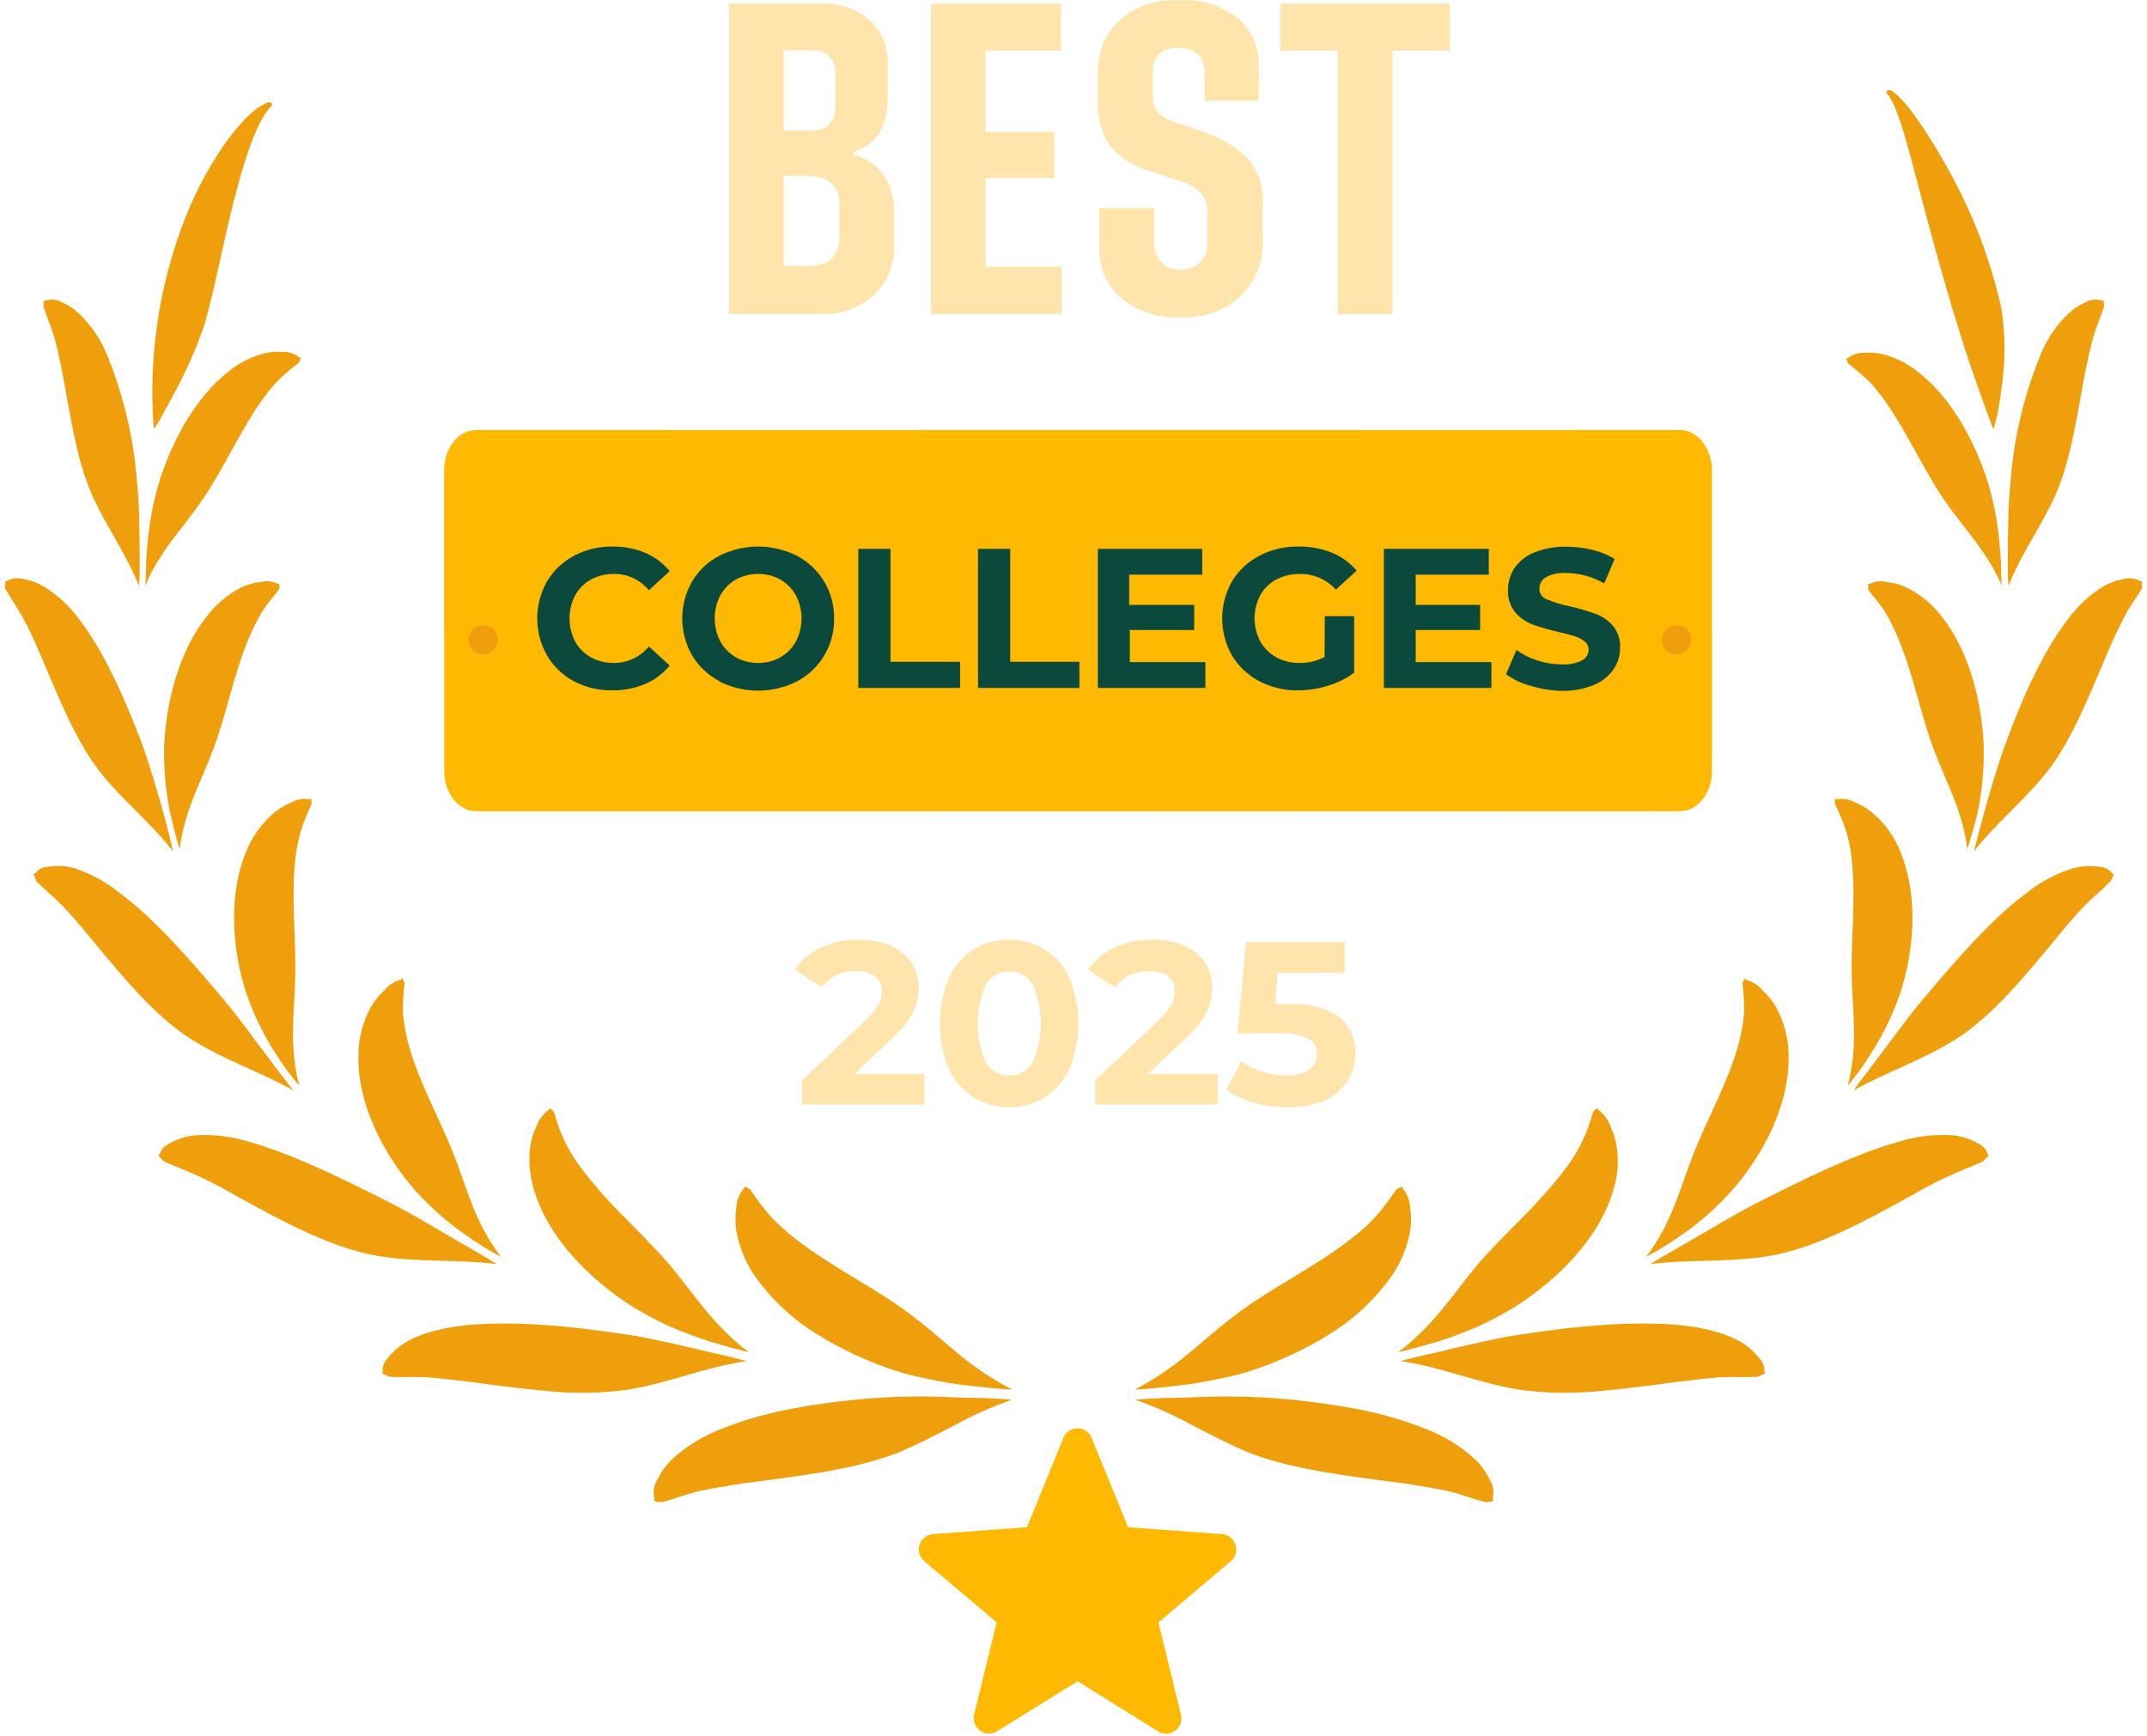
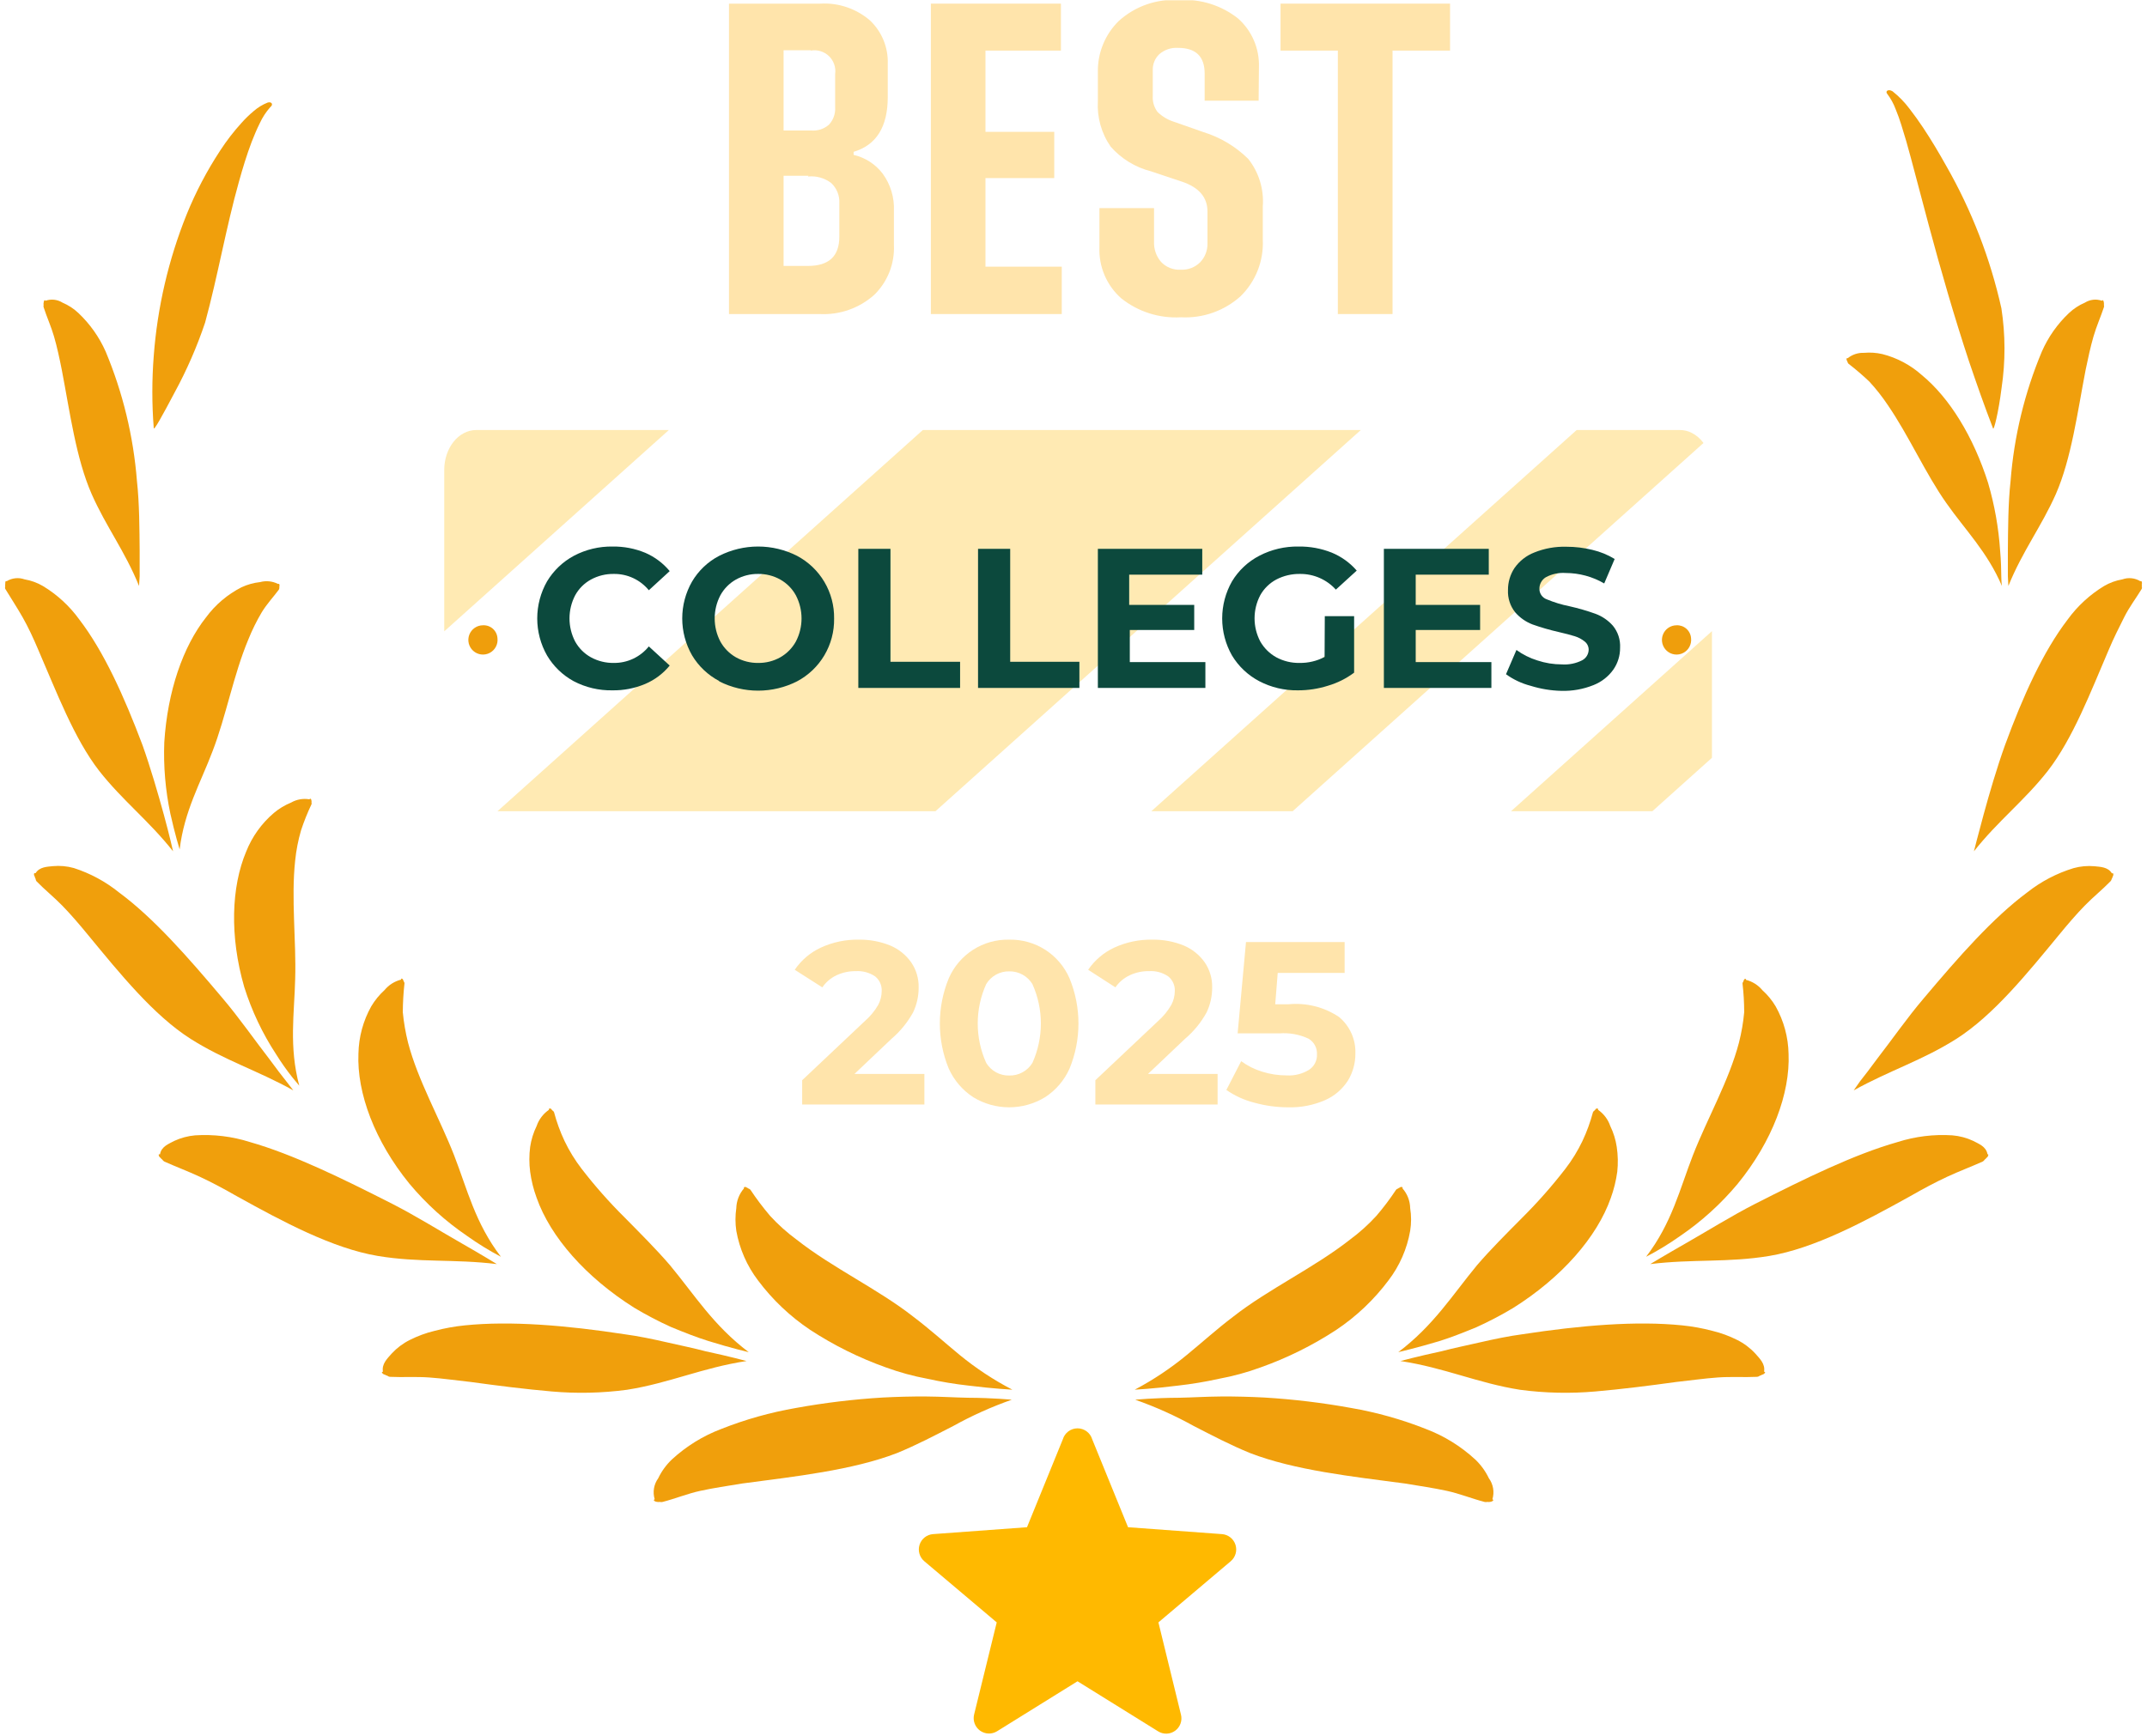
<svg xmlns="http://www.w3.org/2000/svg" width="251" height="203" viewBox="0 0 251 203" fill="none">
  <g id="èµæº 3 1" clip-path="url(#clip0_3938_351)">
    <g id="Group">
      <g id="å¾å± 2">
        <g id="OBJECTS">
          <path id="Vector" d="M23.978 37.727C25.479 32.211 26.419 26.634 27.932 21.253C28.371 19.675 28.847 18.11 29.421 16.593C29.714 15.847 30.019 15.113 30.373 14.404C30.686 13.724 31.097 13.093 31.593 12.533C31.996 12.227 31.764 11.848 31.288 11.995C30.695 12.231 30.146 12.566 29.665 12.985C29.16 13.407 28.687 13.865 28.249 14.355C27.33 15.366 26.493 16.45 25.748 17.596C24.196 19.956 22.88 22.463 21.818 25.081C19.697 30.362 18.4 35.939 17.974 41.616C17.755 44.425 17.755 47.246 17.974 50.055C17.974 50.446 19.048 48.489 20.415 45.897C21.837 43.282 23.029 40.548 23.978 37.727Z" fill="#F09F0C" />
          <path id="Vector_2" d="M118.355 162.511C116.162 161.372 114.092 160.007 112.181 158.439C110.375 156.947 108.678 155.418 106.787 153.987C102.675 150.758 97.317 148.263 93.144 144.973C92.019 144.147 90.977 143.213 90.032 142.185C89.204 141.212 88.434 140.191 87.726 139.127C87.669 139.06 87.592 139.013 87.506 138.993C87.45 138.942 87.383 138.904 87.311 138.883C87.226 138.773 86.969 138.773 86.969 138.883V138.98C86.417 139.621 86.102 140.433 86.079 141.28C85.95 142.16 85.95 143.054 86.079 143.934C86.453 146.041 87.323 148.028 88.617 149.731C90.308 151.992 92.372 153.948 94.718 155.516C97.484 157.324 100.454 158.798 103.565 159.906C105.153 160.486 106.785 160.932 108.446 161.239C110.03 161.59 111.631 161.855 113.242 162.034C116.183 162.401 118.355 162.511 118.355 162.511Z" fill="#F09F0C" />
          <path id="Vector_3" d="M118.282 163.685C115.913 164.516 113.619 165.547 111.424 166.767C109.289 167.856 107.202 168.969 104.834 169.935C99.648 171.928 92.961 172.662 86.762 173.482C85.054 173.763 83.394 174.008 81.881 174.338C80.368 174.668 78.977 175.243 77.476 175.634C77.364 175.665 77.246 175.665 77.134 175.634C77.037 175.651 76.938 175.651 76.841 175.634C76.67 175.634 76.365 175.5 76.451 175.39L76.536 175.316C76.412 174.904 76.385 174.469 76.457 174.044C76.529 173.62 76.698 173.218 76.951 172.87C77.342 172.05 77.88 171.308 78.537 170.681C80.222 169.125 82.19 167.908 84.334 167.098C87.143 165.987 90.059 165.168 93.034 164.652C96.391 164.041 99.781 163.633 103.187 163.428C104.81 163.343 106.567 163.294 108.288 163.306C110.008 163.318 111.692 163.428 113.169 163.453C116.11 163.465 118.282 163.685 118.282 163.685Z" fill="#F09F0C" />
          <path id="Vector_4" d="M87.531 158.121C83.394 155.002 81.21 151.431 78.318 147.945C76.719 146.086 74.901 144.276 73.058 142.405C71.249 140.616 69.562 138.708 68.006 136.693C67.222 135.675 66.547 134.576 65.993 133.416C65.486 132.338 65.078 131.216 64.772 130.065C64.76 130.026 64.739 129.991 64.712 129.962C64.684 129.932 64.651 129.909 64.614 129.893C64.602 129.863 64.583 129.836 64.56 129.813C64.537 129.789 64.51 129.771 64.48 129.759C64.48 129.624 64.199 129.575 64.174 129.686V129.783C63.504 130.244 62.999 130.908 62.735 131.679C62.358 132.451 62.103 133.276 61.978 134.125C61.855 135.087 61.855 136.061 61.978 137.024C62.117 138.064 62.371 139.085 62.735 140.069C64.345 144.643 68.482 149.364 74.156 152.935C75.537 153.761 76.963 154.509 78.427 155.173C79.941 155.797 81.454 156.396 82.796 156.812C85.493 157.656 87.531 158.121 87.531 158.121Z" fill="#F09F0C" />
          <path id="Vector_5" d="M87.275 159.16C82.149 159.931 78.22 161.753 73.29 162.523C70.377 162.911 67.431 162.977 64.504 162.719C61.417 162.45 58.207 162.046 55.108 161.618C53.399 161.435 51.752 161.19 50.153 161.08C48.555 160.97 47.127 161.08 45.577 161.007C45.465 160.993 45.358 160.947 45.272 160.872C45.17 160.855 45.074 160.813 44.992 160.75C44.809 160.75 44.565 160.493 44.674 160.42H44.772C44.589 159.49 45.321 158.83 45.797 158.28C46.396 157.631 47.107 157.097 47.896 156.702C48.827 156.23 49.81 155.869 50.825 155.626C51.974 155.323 53.145 155.11 54.327 154.99C59.733 154.439 66.225 154.99 73.022 156.029C74.584 156.237 76.243 156.58 77.903 156.959C79.562 157.338 81.124 157.656 82.503 158.023C85.249 158.61 87.275 159.16 87.275 159.16Z" fill="#F09F0C" />
          <path id="Vector_6" d="M58.561 146.967C55.547 143.029 54.632 139.078 53.094 135.116C51.41 130.798 48.86 126.359 47.701 121.919C47.411 120.754 47.207 119.568 47.09 118.373C47.097 117.245 47.162 116.118 47.286 114.997C47.29 114.961 47.285 114.924 47.272 114.891C47.26 114.857 47.239 114.826 47.213 114.801C47.204 114.739 47.179 114.679 47.139 114.63C47.139 114.508 46.968 114.373 46.895 114.471V114.557C46.135 114.746 45.455 115.174 44.955 115.78C44.348 116.332 43.826 116.971 43.405 117.675C42.458 119.366 41.942 121.265 41.904 123.204C41.709 127.827 43.808 133.44 47.859 138.418C49.815 140.76 52.086 142.818 54.608 144.533C55.87 145.432 57.191 146.245 58.561 146.967Z" fill="#F09F0C" />
          <path id="Vector_7" d="M58.085 147.823C53.106 147.211 48.982 147.676 44.162 146.869C38.89 145.988 33.045 142.857 27.664 139.873C26.211 139.042 24.759 138.259 23.332 137.598C21.904 136.938 20.622 136.461 19.219 135.837C19.119 135.783 19.034 135.703 18.975 135.605C18.892 135.552 18.821 135.481 18.768 135.397C18.609 135.324 18.475 135.006 18.597 134.981H18.707C18.865 134.052 19.756 133.758 20.378 133.416C21.148 133.06 21.974 132.84 22.819 132.767C24.98 132.629 27.149 132.894 29.213 133.55C34.278 134.993 39.964 137.782 45.883 140.79C48.592 142.172 51.557 144.019 53.961 145.389C56.365 146.759 58.085 147.823 58.085 147.823Z" fill="#F09F0C" />
          <path id="Vector_8" d="M34.985 126.958C33.765 122.372 34.412 118.532 34.509 114.459C34.644 110.019 34.021 105.103 34.509 100.614C34.631 99.426 34.86 98.251 35.193 97.104C35.535 96.065 35.943 95.047 36.413 94.059C36.428 94.024 36.435 93.987 36.435 93.949C36.435 93.911 36.428 93.874 36.413 93.839C36.431 93.779 36.431 93.715 36.413 93.655C36.413 93.533 36.34 93.35 36.242 93.411L36.169 93.472C35.435 93.348 34.681 93.482 34.033 93.851C33.299 94.151 32.615 94.563 32.008 95.074C30.577 96.295 29.467 97.849 28.774 99.599C27.041 103.721 26.834 109.493 28.554 115.425C29.43 118.211 30.686 120.862 32.288 123.301C32.871 124.238 33.506 125.141 34.192 126.004L34.985 126.958Z" fill="#F09F0C" />
          <path id="Vector_9" d="M34.29 127.508C30.092 125.173 26.273 124.011 22.294 121.491C17.962 118.739 13.996 113.823 10.323 109.371C9.323 108.148 8.273 106.925 7.297 105.922C6.321 104.919 5.235 104.051 4.258 103.048C4.201 102.965 4.168 102.868 4.161 102.767C4.107 102.691 4.073 102.603 4.063 102.51C3.953 102.388 3.929 102.082 4.063 102.106H4.161C4.625 101.36 5.528 101.36 6.187 101.287C7.007 101.212 7.834 101.286 8.627 101.507C10.553 102.127 12.348 103.097 13.923 104.369C17.962 107.353 21.953 111.903 26.053 116.77C27.944 118.996 29.86 121.748 31.495 123.852C32.276 124.916 32.972 125.833 33.484 126.469L34.29 127.508Z" fill="#F09F0C" />
          <path id="Vector_10" d="M21.001 99.33C21.562 94.781 23.441 91.576 24.845 87.858C26.419 83.798 27.285 78.955 29.03 74.784C29.474 73.682 30 72.615 30.605 71.592C31.227 70.589 31.935 69.843 32.593 68.963C32.638 68.903 32.659 68.829 32.655 68.755C32.668 68.69 32.668 68.624 32.655 68.559C32.728 68.461 32.655 68.241 32.569 68.278H32.484C31.841 67.955 31.103 67.881 30.409 68.07C29.652 68.152 28.914 68.358 28.225 68.681C26.593 69.515 25.177 70.716 24.088 72.192C21.379 75.616 19.585 80.863 19.207 86.794C19.099 89.597 19.336 92.403 19.915 95.147C20.452 97.569 21.001 99.33 21.001 99.33Z" fill="#F09F0C" />
          <path id="Vector_11" d="M20.232 99.55C17.389 95.955 14.35 93.643 11.605 90.158C8.652 86.354 6.601 80.887 4.466 75.971C3.905 74.638 3.294 73.329 2.648 72.191C2.001 71.054 1.293 69.978 0.61 68.853C0.58 68.761 0.58 68.663 0.61 68.571C0.596 68.49 0.596 68.408 0.61 68.327C0.61 68.192 0.61 67.911 0.72 67.96H0.793C1.103 67.772 1.452 67.656 1.813 67.62C2.174 67.584 2.538 67.629 2.88 67.752C3.637 67.88 4.365 68.146 5.027 68.535C6.69 69.541 8.134 70.872 9.274 72.448C12.142 76.191 14.509 81.425 16.657 87.124C17.584 89.73 18.487 92.824 19.158 95.282C19.829 97.74 20.232 99.55 20.232 99.55Z" fill="#F09F0C" />
-           <path id="Vector_12" d="M16.962 68.522C18.682 64.45 21.245 61.943 23.454 58.738C25.894 55.289 27.834 50.862 30.312 47.254C30.96 46.29 31.682 45.378 32.471 44.527C33.243 43.782 34.058 43.084 34.912 42.435C34.939 42.413 34.961 42.385 34.976 42.354C34.991 42.322 34.998 42.287 34.998 42.252C35.042 42.205 35.072 42.145 35.083 42.081C35.168 41.995 35.156 41.775 35.083 41.787H34.998C34.458 41.357 33.783 41.135 33.094 41.163C32.375 41.098 31.65 41.147 30.946 41.31C29.239 41.744 27.661 42.583 26.346 43.756C23.1 46.422 20.305 50.96 18.597 56.39C17.838 58.972 17.363 61.63 17.181 64.315C17.084 65.538 17.059 66.553 17.047 67.299C17.035 68.045 16.962 68.522 16.962 68.522Z" fill="#F09F0C" />
          <path id="Vector_13" d="M16.254 68.522C14.607 64.45 12.398 61.588 10.714 57.772C8.883 53.602 8.176 48.184 7.224 43.255C6.955 41.897 6.675 40.589 6.321 39.366C5.967 38.143 5.479 37.103 5.101 35.929C5.076 35.841 5.076 35.748 5.101 35.66C5.076 35.584 5.076 35.503 5.101 35.428C5.101 35.293 5.174 35.048 5.259 35.11L5.32 35.171C5.647 35.055 5.995 35.015 6.34 35.053C6.684 35.092 7.015 35.207 7.309 35.391C7.998 35.685 8.631 36.099 9.176 36.614C10.518 37.886 11.597 39.411 12.349 41.102C14.364 45.922 15.6 51.034 16.01 56.243C16.303 58.885 16.303 61.955 16.327 64.376C16.327 65.599 16.327 66.639 16.327 67.385L16.254 68.522Z" fill="#F09F0C" />
          <path id="Vector_14" d="M233.977 36.051C232.674 30.211 230.502 24.6 227.534 19.406C226.68 17.877 225.789 16.373 224.801 14.893C224.313 14.159 223.788 13.426 223.227 12.704C222.657 11.945 221.992 11.263 221.25 10.674C220.737 10.368 220.347 10.674 220.652 11.004C221.05 11.535 221.37 12.12 221.604 12.741C221.86 13.364 222.08 13.964 222.275 14.6C222.665 15.823 223.044 17.131 223.385 18.428C224.081 21.069 224.789 23.699 225.484 26.328C226.912 31.661 228.474 37.054 230.182 42.228C231.085 44.894 232.013 47.535 233.001 50.092C233.062 50.483 233.636 48.306 234.002 45.346C234.461 42.264 234.453 39.131 233.977 36.051Z" fill="#F09F0C" />
          <path id="Vector_15" d="M132.718 163.685C135.087 164.516 137.381 165.547 139.576 166.767C141.712 167.856 143.798 168.969 146.178 169.935C151.352 171.928 158.039 172.662 164.25 173.482C165.946 173.763 167.606 174.008 169.131 174.338C170.657 174.668 172.036 175.243 173.549 175.634C173.657 175.664 173.771 175.664 173.878 175.634C173.975 175.651 174.074 175.651 174.171 175.634C174.342 175.634 174.647 175.5 174.562 175.39L174.476 175.316C174.6 174.904 174.627 174.469 174.555 174.044C174.483 173.62 174.314 173.218 174.061 172.87C173.67 172.05 173.132 171.308 172.475 170.681C170.79 169.125 168.822 167.908 166.679 167.098C163.869 165.987 160.954 165.168 157.978 164.652C154.621 164.041 151.231 163.633 147.825 163.428C146.202 163.343 144.445 163.294 142.724 163.306C141.004 163.318 139.32 163.428 137.843 163.453C134.89 163.465 132.718 163.685 132.718 163.685Z" fill="#F09F0C" />
          <path id="Vector_16" d="M132.657 162.511C134.824 161.366 136.868 160.001 138.758 158.439C140.577 156.947 142.261 155.418 144.152 153.987C148.264 150.758 153.621 148.263 157.807 144.973C158.928 144.147 159.966 143.213 160.907 142.185C161.739 141.215 162.509 140.194 163.213 139.127C163.27 139.06 163.347 139.013 163.433 138.993C163.489 138.942 163.555 138.904 163.628 138.883C163.713 138.773 163.982 138.773 163.97 138.883V138.98C164.529 139.617 164.844 140.432 164.86 141.28C165.001 142.159 165.001 143.055 164.86 143.934C164.493 146.043 163.622 148.032 162.322 149.731C160.63 151.992 158.567 153.948 156.221 155.516C153.457 157.327 150.486 158.801 147.374 159.906C145.787 160.487 144.154 160.933 142.492 161.239C140.913 161.589 139.316 161.854 137.709 162.034C134.817 162.401 132.657 162.511 132.657 162.511Z" fill="#F09F0C" />
          <path id="Vector_17" d="M163.725 159.16C168.851 159.931 172.792 161.753 177.71 162.523C180.627 162.911 183.577 162.977 186.508 162.719C189.596 162.45 192.793 162.046 195.892 161.618C197.601 161.435 199.248 161.19 200.847 161.08C202.445 160.97 203.873 161.08 205.423 161.007C205.539 160.994 205.649 160.947 205.74 160.872C205.837 160.852 205.929 160.811 206.008 160.75C206.191 160.75 206.435 160.493 206.326 160.42H206.228C206.411 159.49 205.679 158.83 205.203 158.28C204.604 157.631 203.893 157.097 203.104 156.702C202.173 156.23 201.19 155.869 200.175 155.626C199.026 155.323 197.855 155.11 196.673 154.99C191.267 154.439 184.775 154.99 177.978 156.029C176.416 156.237 174.757 156.58 173.097 156.959C171.438 157.338 169.888 157.656 168.497 158.023C165.751 158.61 163.725 159.16 163.725 159.16Z" fill="#F09F0C" />
          <path id="Vector_18" d="M163.469 158.121C167.606 155.002 169.803 151.431 172.682 147.945C174.281 146.086 176.099 144.276 177.954 142.405C179.756 140.613 181.439 138.705 182.994 136.693C183.779 135.675 184.453 134.576 185.007 133.416C185.514 132.338 185.922 131.216 186.228 130.065C186.24 130.026 186.261 129.991 186.288 129.962C186.316 129.932 186.349 129.909 186.386 129.893C186.398 129.863 186.417 129.836 186.44 129.813C186.463 129.789 186.49 129.771 186.52 129.759C186.52 129.624 186.801 129.575 186.826 129.686V129.783C187.492 130.246 187.992 130.91 188.253 131.679C188.629 132.451 188.885 133.276 189.01 134.125C189.153 135.085 189.174 136.059 189.071 137.024C188.927 138.071 188.674 139.1 188.314 140.093C186.703 144.667 182.579 149.388 176.892 152.96C175.512 153.786 174.086 154.533 172.621 155.198C171.108 155.821 169.595 156.421 168.253 156.836C165.507 157.656 163.469 158.121 163.469 158.121Z" fill="#F09F0C" />
          <path id="Vector_19" d="M192.927 147.823C197.894 147.211 202.018 147.676 206.85 146.869C212.122 145.988 217.967 142.857 223.336 139.873C224.789 139.042 226.241 138.259 227.668 137.598C229.096 136.938 230.39 136.461 231.781 135.837C231.884 135.787 231.969 135.706 232.025 135.605C232.109 135.552 232.179 135.481 232.232 135.397C232.391 135.324 232.525 135.006 232.403 134.981H232.354C232.196 134.052 231.305 133.758 230.683 133.416C229.914 133.057 229.087 132.838 228.242 132.767C226.081 132.627 223.912 132.893 221.848 133.55C216.771 134.993 211.085 137.782 205.166 140.79C202.457 142.172 199.492 144.019 197.088 145.389C194.684 146.759 192.927 147.823 192.927 147.823Z" fill="#F09F0C" />
          <path id="Vector_20" d="M192.439 146.967C195.453 143.029 196.368 139.078 197.906 135.116C199.59 130.798 202.14 126.359 203.299 121.919C203.595 120.755 203.799 119.569 203.909 118.373C203.908 117.253 203.843 116.134 203.714 115.021C203.71 114.985 203.715 114.949 203.728 114.915C203.74 114.881 203.761 114.85 203.787 114.826C203.801 114.765 203.826 114.707 203.861 114.655C203.861 114.532 204.032 114.398 204.105 114.496V114.581C204.865 114.77 205.546 115.199 206.045 115.804C206.655 116.353 207.178 116.992 207.595 117.7C208.542 119.39 209.058 121.289 209.096 123.228C209.291 127.851 207.204 133.465 203.141 138.442C201.186 140.785 198.914 142.843 196.393 144.557C195.132 145.451 193.811 146.256 192.439 146.967Z" fill="#F09F0C" />
          <path id="Vector_21" d="M216.71 127.509C220.908 125.173 224.728 124.011 228.706 121.491C233.038 118.739 237.004 113.823 240.677 109.371C241.677 108.148 242.727 106.925 243.703 105.922C244.679 104.919 245.765 104.051 246.742 103.048C246.81 102.972 246.856 102.879 246.876 102.779C246.929 102.702 246.966 102.614 246.986 102.522C247.083 102.4 247.108 102.094 246.986 102.119H246.888C246.436 101.373 245.521 101.373 244.862 101.299C244.042 101.225 243.215 101.299 242.422 101.519C240.46 102.116 238.627 103.074 237.016 104.345C232.989 107.329 228.999 111.878 224.898 116.746C222.995 118.972 221.079 121.724 219.444 123.827C218.663 124.891 217.967 125.809 217.455 126.444L216.71 127.509Z" fill="#F09F0C" />
-           <path id="Vector_22" d="M216.015 126.958C217.235 122.372 216.588 118.532 216.491 114.459C216.356 110.019 216.979 105.103 216.491 100.614C216.375 99.425 216.146 98.25 215.807 97.104C215.45 96.061 215.022 95.044 214.526 94.059C214.511 94.024 214.504 93.987 214.504 93.949C214.504 93.911 214.511 93.874 214.526 93.839C214.508 93.779 214.508 93.715 214.526 93.655C214.526 93.533 214.599 93.35 214.697 93.411L214.77 93.472C215.508 93.349 216.266 93.483 216.918 93.851C217.648 94.151 218.328 94.564 218.931 95.074C220.362 96.295 221.472 97.849 222.165 99.599C223.898 103.721 224.117 109.493 222.385 115.425C221.508 118.208 220.256 120.858 218.663 123.301C218.096 124.225 217.476 125.115 216.808 125.968L216.015 126.958Z" fill="#F09F0C" />
          <path id="Vector_23" d="M230.768 99.55C233.611 95.955 236.662 93.643 239.395 90.158C242.348 86.354 244.423 80.887 246.534 75.971C247.095 74.638 247.754 73.329 248.352 72.142C248.95 70.956 249.707 69.978 250.39 68.853C250.42 68.761 250.42 68.663 250.39 68.571C250.404 68.49 250.404 68.408 250.39 68.327C250.451 68.192 250.39 67.911 250.293 67.96H250.207C249.897 67.772 249.548 67.656 249.187 67.62C248.826 67.584 248.462 67.629 248.12 67.752C247.363 67.88 246.635 68.146 245.973 68.535C244.312 69.544 242.869 70.874 241.726 72.448C238.858 76.191 236.491 81.425 234.404 87.124C233.465 89.73 232.562 92.824 231.891 95.282C231.219 97.74 230.768 99.55 230.768 99.55Z" fill="#F09F0C" />
-           <path id="Vector_24" d="M229.999 99.33C229.438 94.781 227.559 91.576 226.155 87.858C224.581 83.798 223.715 78.955 221.97 74.784C221.526 73.682 221 72.615 220.396 71.592C219.773 70.589 219.065 69.843 218.406 68.963C218.392 68.93 218.385 68.895 218.385 68.859C218.385 68.823 218.392 68.787 218.406 68.755C218.387 68.691 218.387 68.623 218.406 68.559C218.333 68.461 218.406 68.241 218.492 68.278H218.577C219.22 67.956 219.958 67.882 220.652 68.07C221.409 68.15 222.147 68.357 222.836 68.681C224.474 69.482 225.903 70.655 227.009 72.106C229.731 75.53 231.525 80.777 231.891 86.709C231.997 89.511 231.764 92.316 231.195 95.062C230.548 97.569 229.999 99.33 229.999 99.33Z" fill="#F09F0C" />
          <path id="Vector_25" d="M234.795 68.522C236.442 64.45 238.651 61.588 240.347 57.772C242.165 53.602 242.873 48.184 243.825 43.255C244.106 41.897 244.386 40.589 244.74 39.366C245.094 38.143 245.57 37.103 245.961 35.929C245.991 35.842 245.991 35.747 245.961 35.66C245.972 35.583 245.972 35.505 245.961 35.428C245.961 35.293 245.875 35.048 245.79 35.11L245.729 35.171C245.402 35.055 245.053 35.015 244.709 35.053C244.365 35.092 244.033 35.207 243.74 35.391C243.05 35.685 242.418 36.099 241.873 36.614C240.53 37.883 239.456 39.41 238.712 41.102C236.691 45.921 235.455 51.033 235.051 56.243C234.758 58.885 234.758 61.955 234.734 64.376C234.734 65.599 234.734 66.639 234.734 67.385L234.795 68.522Z" fill="#F09F0C" />
          <path id="Vector_26" d="M234.038 68.522C232.318 64.511 229.767 62.004 227.546 58.836C225.106 55.387 223.166 50.96 220.688 47.352C220.044 46.388 219.326 45.476 218.541 44.625C217.763 43.886 216.949 43.188 216.1 42.533C216.047 42.486 216.013 42.421 216.002 42.35C215.966 42.299 215.941 42.24 215.929 42.179C215.844 42.093 215.856 41.873 215.929 41.885H216.015C216.554 41.455 217.23 41.233 217.918 41.261C218.637 41.196 219.362 41.245 220.066 41.408C221.773 41.842 223.351 42.681 224.667 43.854C227.912 46.52 230.707 51.058 232.428 56.488C233.182 59.071 233.653 61.728 233.831 64.413C233.941 65.636 233.953 66.651 233.965 67.397C233.977 68.143 234.038 68.522 234.038 68.522Z" fill="#F09F0C" />
          <path id="Vector_27" d="M127.69 168.321L131.876 178.594L142.859 179.401C143.214 179.427 143.554 179.559 143.835 179.78C144.115 180 144.324 180.3 144.434 180.639C144.544 180.979 144.55 181.345 144.452 181.688C144.354 182.032 144.156 182.338 143.884 182.569L135.427 189.723L138.063 200.51C138.151 200.857 138.132 201.222 138.01 201.559C137.889 201.895 137.669 202.187 137.379 202.396C137.09 202.606 136.745 202.724 136.388 202.734C136.031 202.745 135.679 202.647 135.378 202.455L125.97 196.609L116.561 202.455C116.259 202.641 115.909 202.733 115.555 202.719C115.201 202.706 114.859 202.588 114.572 202.38C114.285 202.172 114.066 201.883 113.942 201.551C113.818 201.218 113.795 200.856 113.877 200.51L116.525 189.723L108.056 182.569C107.783 182.338 107.585 182.032 107.487 181.688C107.389 181.345 107.396 180.979 107.506 180.639C107.616 180.3 107.824 180 108.105 179.78C108.386 179.559 108.725 179.427 109.081 179.401L120.064 178.594L124.249 168.321C124.359 167.948 124.585 167.622 124.896 167.389C125.206 167.157 125.583 167.031 125.97 167.031C126.357 167.031 126.734 167.157 127.044 167.389C127.354 167.622 127.581 167.948 127.69 168.321Z" fill="#FFB900" />
        </g>
        <g id="TEXTS">
-           <path id="Vector_28" d="M200.139 54.959V90.182C200.139 92.775 198.455 94.866 196.38 94.866H55.681C53.607 94.866 51.935 92.775 51.935 90.182V54.959C51.935 52.379 53.607 50.287 55.681 50.287H196.38C196.864 50.285 197.341 50.398 197.771 50.617C198.323 50.908 198.796 51.327 199.15 51.84C199.796 52.751 200.142 53.842 200.139 54.959Z" fill="#FFB900" />
          <path id="Vector_29" d="M58.158 74.638C58.198 74.982 58.132 75.331 57.97 75.637C57.807 75.944 57.555 76.193 57.248 76.353C56.941 76.513 56.592 76.575 56.248 76.532C55.905 76.489 55.583 76.342 55.324 76.111C55.066 75.88 54.883 75.576 54.801 75.238C54.719 74.901 54.742 74.547 54.865 74.223C54.989 73.898 55.208 73.62 55.493 73.423C55.778 73.226 56.116 73.121 56.462 73.121C56.888 73.098 57.305 73.244 57.623 73.528C57.941 73.812 58.133 74.211 58.158 74.638Z" fill="#EF9E0C" />
          <path id="Vector_30" d="M197.698 74.638C197.738 74.982 197.672 75.331 197.509 75.637C197.347 75.944 197.095 76.193 196.788 76.353C196.48 76.513 196.132 76.575 195.788 76.532C195.445 76.489 195.122 76.342 194.864 76.111C194.605 75.88 194.423 75.576 194.341 75.238C194.259 74.901 194.281 74.547 194.405 74.223C194.528 73.899 194.747 73.62 195.032 73.423C195.318 73.226 195.656 73.121 196.002 73.121C196.427 73.101 196.842 73.248 197.159 73.532C197.476 73.816 197.67 74.213 197.698 74.638Z" fill="#EF9E0C" />
          <g id="Group_2" style="mix-blend-mode:screen" opacity="0.3">
            <path id="Vector_31" d="M78.196 50.287L51.935 73.83V54.959C51.935 52.379 53.607 50.287 55.681 50.287H78.196Z" fill="#FFB900" />
          </g>
          <g id="Group_3" style="mix-blend-mode:screen" opacity="0.3">
            <path id="Vector_32" d="M159.088 50.287L109.362 94.866H58.158L107.885 50.287H159.088Z" fill="#FFB900" />
          </g>
          <g id="Group_4" style="mix-blend-mode:screen" opacity="0.3">
            <path id="Vector_33" d="M199.15 51.804L151.12 94.866H134.597L184.324 50.287H196.38C196.864 50.285 197.341 50.398 197.771 50.617C198.319 50.897 198.792 51.304 199.15 51.804Z" fill="#FFB900" />
          </g>
          <g id="Group_5" style="mix-blend-mode:screen" opacity="0.3">
            <path id="Vector_34" d="M200.139 73.806V88.617L193.171 94.866H176.648L200.139 73.806Z" fill="#FFB900" />
          </g>
          <path id="Vector_35" d="M67.054 79.652C65.772 78.95 64.701 77.915 63.955 76.656C63.203 75.335 62.807 73.841 62.807 72.32C62.807 70.799 63.203 69.305 63.955 67.984C64.715 66.719 65.803 65.683 67.103 64.988C68.495 64.256 70.047 63.886 71.618 63.912C72.928 63.894 74.228 64.143 75.438 64.645C76.544 65.124 77.523 65.857 78.293 66.786L75.853 69.024C75.358 68.419 74.734 67.933 74.026 67.603C73.318 67.272 72.545 67.106 71.765 67.116C70.828 67.099 69.903 67.327 69.08 67.776C68.302 68.202 67.662 68.843 67.237 69.623C66.804 70.456 66.578 71.381 66.578 72.32C66.578 73.259 66.804 74.184 67.237 75.017C67.666 75.794 68.304 76.434 69.08 76.863C69.903 77.313 70.828 77.541 71.765 77.524C72.547 77.532 73.322 77.362 74.03 77.028C74.738 76.693 75.361 76.202 75.853 75.591L78.293 77.83C77.525 78.769 76.541 79.508 75.426 79.982C74.214 80.494 72.909 80.748 71.594 80.728C70.014 80.759 68.453 80.389 67.054 79.652Z" fill="#0C493D" />
          <path id="Vector_36" d="M84.077 79.639C82.765 78.947 81.667 77.906 80.905 76.631C80.153 75.319 79.758 73.833 79.758 72.32C79.758 70.807 80.153 69.321 80.905 68.009C81.66 66.728 82.759 65.685 84.077 65C85.488 64.284 87.048 63.911 88.629 63.911C90.21 63.911 91.77 64.284 93.181 65C94.509 65.703 95.617 66.76 96.381 68.056C97.146 69.351 97.538 70.833 97.513 72.338C97.538 73.843 97.146 75.325 96.381 76.621C95.617 77.916 94.509 78.974 93.181 79.676C91.77 80.392 90.21 80.765 88.629 80.765C87.048 80.765 85.488 80.392 84.077 79.676V79.639ZM91.228 76.863C91.992 76.426 92.621 75.787 93.046 75.016C93.48 74.184 93.706 73.259 93.706 72.32C93.706 71.381 93.48 70.456 93.046 69.623C92.624 68.849 91.995 68.21 91.228 67.776C90.435 67.33 89.538 67.102 88.629 67.116C87.72 67.105 86.824 67.333 86.03 67.776C85.264 68.21 84.634 68.849 84.212 69.623C83.778 70.456 83.552 71.381 83.552 72.32C83.552 73.259 83.778 74.184 84.212 75.016C84.637 75.787 85.266 76.426 86.03 76.863C86.824 77.307 87.72 77.535 88.629 77.524C89.538 77.537 90.435 77.31 91.228 76.863Z" fill="#0C493D" />
          <path id="Vector_37" d="M100.344 64.181H104.102V77.389H112.242V80.447H100.344V64.181Z" fill="#0C493D" />
          <path id="Vector_38" d="M114.34 64.181H118.099V77.389H126.189V80.447H114.34V64.181Z" fill="#0C493D" />
          <path id="Vector_39" d="M140.918 77.426V80.447H128.349V64.181H140.552V67.201H132.01V70.736H139.613V73.671H132.083V77.426H140.918Z" fill="#0C493D" />
          <path id="Vector_40" d="M154.878 72.057H158.307V78.661C157.386 79.35 156.348 79.868 155.244 80.19C154.112 80.549 152.93 80.73 151.742 80.728C150.163 80.755 148.602 80.385 147.203 79.652C145.893 78.961 144.796 77.925 144.03 76.655C143.278 75.335 142.882 73.841 142.882 72.32C142.882 70.799 143.278 69.305 144.03 67.984C144.799 66.708 145.906 65.671 147.227 64.988C148.644 64.253 150.221 63.883 151.815 63.912C153.139 63.892 154.453 64.133 155.684 64.621C156.81 65.084 157.813 65.805 158.612 66.725L156.172 68.95C155.641 68.365 154.993 67.899 154.269 67.582C153.546 67.266 152.763 67.107 151.974 67.116C151.015 67.1 150.068 67.322 149.216 67.764C148.428 68.183 147.776 68.82 147.337 69.599C146.897 70.433 146.667 71.363 146.667 72.308C146.667 73.252 146.897 74.182 147.337 75.017C147.78 75.791 148.425 76.43 149.204 76.863C150.04 77.313 150.977 77.541 151.925 77.524C152.944 77.54 153.951 77.3 154.854 76.827L154.878 72.057Z" fill="#0C493D" />
          <path id="Vector_41" d="M174.354 77.426V80.447H161.785V64.181H174.049V67.201H165.507V70.736H173.036V73.671H165.507V77.426H174.354Z" fill="#0C493D" />
          <path id="Vector_42" d="M178.955 80.202C177.915 79.934 176.934 79.474 176.063 78.845L177.283 76.007C178.024 76.545 178.849 76.959 179.723 77.23C180.652 77.539 181.625 77.696 182.603 77.695C183.417 77.751 184.23 77.586 184.958 77.218C185.183 77.101 185.373 76.926 185.508 76.711C185.643 76.496 185.719 76.249 185.727 75.995C185.73 75.81 185.69 75.627 185.612 75.46C185.534 75.293 185.419 75.145 185.276 75.029C184.932 74.749 184.539 74.537 184.116 74.405C183.641 74.258 183.006 74.087 182.201 73.904C181.172 73.67 180.157 73.376 179.162 73.023C178.381 72.724 177.685 72.237 177.136 71.604C176.549 70.868 176.25 69.941 176.294 68.999C176.288 68.087 176.551 67.193 177.051 66.431C177.627 65.607 178.434 64.972 179.37 64.609C180.563 64.127 181.842 63.898 183.128 63.936C184.152 63.934 185.172 64.058 186.167 64.303C187.083 64.518 187.961 64.877 188.766 65.367L187.545 68.229C186.178 67.432 184.625 67.011 183.043 67.006C182.234 66.947 181.425 67.121 180.712 67.507C180.481 67.649 180.291 67.849 180.16 68.087C180.03 68.325 179.963 68.593 179.967 68.865C179.968 69.133 180.051 69.396 180.206 69.615C180.362 69.834 180.581 69.999 180.834 70.088C181.688 70.444 182.575 70.714 183.482 70.895C184.512 71.126 185.527 71.42 186.52 71.776C187.304 72.065 188.004 72.544 188.558 73.17C189.151 73.894 189.452 74.815 189.4 75.75C189.408 76.659 189.135 77.547 188.619 78.294C188.036 79.116 187.226 79.749 186.289 80.117C185.091 80.598 183.808 80.827 182.518 80.789C181.309 80.76 180.11 80.562 178.955 80.202Z" fill="#0C493D" />
          <path id="Vector_43" d="M99.795 18.11C101.144 18.423 102.344 19.197 103.187 20.299C104.11 21.561 104.574 23.102 104.505 24.665V28.652C104.554 29.73 104.375 30.806 103.98 31.809C103.584 32.812 102.981 33.72 102.211 34.474C100.46 36.041 98.161 36.85 95.817 36.724H85.225V0.425H95.89C98.006 0.299 100.088 1 101.698 2.382C102.387 3.032 102.93 3.822 103.29 4.7C103.65 5.577 103.818 6.521 103.785 7.469V11.346C103.785 14.828 102.455 16.964 99.795 17.755V18.11ZM94.791 5.879H91.607V15.26H94.828C95.201 15.293 95.577 15.25 95.933 15.135C96.29 15.019 96.62 14.833 96.903 14.587C97.158 14.316 97.355 13.994 97.481 13.643C97.607 13.291 97.659 12.918 97.635 12.545V8.668C97.689 8.285 97.652 7.895 97.526 7.53C97.401 7.164 97.191 6.833 96.914 6.565C96.636 6.296 96.299 6.098 95.93 5.985C95.562 5.872 95.171 5.849 94.791 5.916V5.879ZM94.511 20.556H91.607V31.098H94.462C96.903 31.098 98.123 29.961 98.123 27.686V23.772C98.148 23.331 98.076 22.89 97.911 22.48C97.746 22.069 97.494 21.701 97.171 21.399C96.396 20.813 95.428 20.542 94.462 20.641L94.511 20.556Z" fill="#FFE4AB" />
          <path id="Vector_44" d="M115.207 31.184H124.127V36.724H108.825V0.425H124.03V5.916H115.207V15.419H123.249V20.825H115.207V31.184Z" fill="#FFE4AB" />
          <path id="Vector_45" d="M147.142 11.774H140.833V8.595C140.833 6.601 139.796 5.598 137.721 5.598C136.925 5.547 136.141 5.811 135.537 6.332C135.288 6.567 135.09 6.851 134.958 7.167C134.826 7.483 134.761 7.824 134.768 8.167V11.2C134.722 11.873 134.917 12.541 135.317 13.083C135.852 13.611 136.505 14.005 137.221 14.233L140.711 15.456C142.677 16.065 144.468 17.139 145.934 18.587C147.172 20.155 147.778 22.132 147.63 24.127V28.041C147.686 29.266 147.483 30.489 147.033 31.63C146.582 32.77 145.896 33.802 145.018 34.657C143.113 36.361 140.613 37.241 138.063 37.103C135.538 37.252 133.047 36.459 131.071 34.877C130.229 34.131 129.564 33.206 129.125 32.169C128.686 31.132 128.483 30.01 128.532 28.884V24.335H134.915V28.261C134.88 29.117 135.168 29.955 135.72 30.609C136.016 30.93 136.381 31.18 136.786 31.34C137.192 31.501 137.628 31.569 138.063 31.538C138.48 31.558 138.896 31.489 139.285 31.337C139.673 31.186 140.026 30.954 140.32 30.658C140.879 30.069 141.182 29.281 141.162 28.469V24.738C141.162 23.075 140.174 21.925 138.209 21.253L134.548 20.03C132.73 19.566 131.093 18.565 129.85 17.156C128.765 15.599 128.236 13.72 128.349 11.823V8.411C128.33 7.304 128.537 6.205 128.957 5.181C129.376 4.157 130 3.229 130.79 2.455C131.739 1.594 132.852 0.934 134.062 0.514C135.272 0.093 136.554 -0.078 137.831 0.009C140.32 -0.156 142.781 0.611 144.738 2.162C145.536 2.869 146.168 3.745 146.59 4.726C147.012 5.707 147.213 6.769 147.178 7.836L147.142 11.774Z" fill="#FFE4AB" />
          <path id="Vector_46" d="M169.522 0.425V5.916H162.798V36.724H156.404V5.916H149.704V0.425H169.522Z" fill="#FFE4AB" />
          <path id="Vector_47" d="M108.068 125.588V129.16H93.779V126.322L101.1 119.412C101.728 118.869 102.26 118.224 102.675 117.504C102.932 117.013 103.07 116.469 103.077 115.914C103.096 115.584 103.036 115.255 102.902 114.953C102.769 114.651 102.565 114.385 102.308 114.178C101.643 113.732 100.85 113.517 100.051 113.566C99.276 113.555 98.509 113.718 97.806 114.043C97.133 114.36 96.557 114.85 96.134 115.462L92.912 113.407C93.675 112.281 94.73 111.385 95.963 110.814C97.359 110.171 98.881 109.853 100.417 109.885C101.671 109.866 102.916 110.099 104.078 110.57C105.057 110.982 105.902 111.659 106.518 112.527C107.115 113.396 107.422 114.432 107.397 115.486C107.401 116.489 107.18 117.479 106.75 118.385C106.104 119.555 105.252 120.599 104.237 121.467L99.892 125.588H108.068Z" fill="#FFE4AB" />
          <path id="Vector_48" d="M113.791 128.316C112.528 127.496 111.528 126.328 110.911 124.952C109.529 121.579 109.529 117.795 110.911 114.422C111.504 113.047 112.493 111.88 113.752 111.071C115.011 110.263 116.482 109.85 117.977 109.885C119.472 109.85 120.943 110.263 122.202 111.071C123.46 111.88 124.45 113.047 125.042 114.422C126.425 117.795 126.425 121.579 125.042 124.952C124.43 126.331 123.429 127.5 122.163 128.316C120.901 129.083 119.453 129.489 117.977 129.489C116.501 129.489 115.053 129.083 113.791 128.316ZM120.698 124.292C121.349 122.844 121.686 121.275 121.686 119.687C121.686 118.1 121.349 116.53 120.698 115.083C120.415 114.616 120.015 114.233 119.537 113.971C119.059 113.709 118.521 113.578 117.977 113.59C117.438 113.582 116.907 113.715 116.436 113.977C115.964 114.239 115.57 114.62 115.292 115.083C114.641 116.53 114.304 118.1 114.304 119.687C114.304 121.275 114.641 122.844 115.292 124.292C115.571 124.753 115.965 125.133 116.437 125.392C116.908 125.652 117.439 125.783 117.977 125.772C118.52 125.787 119.058 125.658 119.536 125.398C120.014 125.139 120.415 124.757 120.698 124.292Z" fill="#FFE4AB" />
          <path id="Vector_49" d="M142.346 125.588V129.16H128.056V126.322L135.378 119.412C135.999 118.866 136.527 118.221 136.94 117.504C137.197 117.013 137.335 116.469 137.343 115.914C137.362 115.584 137.302 115.255 137.168 114.953C137.034 114.651 136.831 114.385 136.574 114.178C135.911 113.727 135.116 113.512 134.317 113.566C133.546 113.554 132.782 113.717 132.083 114.043C131.406 114.357 130.824 114.846 130.399 115.462L127.214 113.407C127.98 112.284 129.034 111.388 130.265 110.814C131.665 110.171 133.192 109.853 134.731 109.885C135.985 109.864 137.23 110.097 138.392 110.57C139.372 110.982 140.217 111.66 140.833 112.527C141.429 113.396 141.737 114.432 141.711 115.486C141.715 116.489 141.494 117.479 141.065 118.385C140.422 119.558 139.57 120.603 138.551 121.467L134.207 125.588H142.346Z" fill="#FFE4AB" />
          <path id="Vector_50" d="M156.538 118.923C157.163 119.442 157.661 120.097 157.993 120.84C158.326 121.582 158.483 122.391 158.454 123.203C158.462 124.315 158.162 125.408 157.587 126.359C156.948 127.357 156.032 128.148 154.952 128.634C153.577 129.24 152.084 129.532 150.583 129.49C149.255 129.488 147.933 129.307 146.654 128.952C145.479 128.657 144.367 128.151 143.371 127.46L145.104 124.096C145.844 124.637 146.669 125.05 147.544 125.319C148.48 125.614 149.456 125.763 150.437 125.76C151.344 125.811 152.247 125.585 153.024 125.111C153.325 124.919 153.57 124.65 153.735 124.332C153.9 124.015 153.979 123.659 153.963 123.301C153.982 122.936 153.901 122.572 153.729 122.248C153.557 121.925 153.3 121.655 152.987 121.467C151.921 120.967 150.744 120.752 149.57 120.843H144.689L145.665 110.166H157.197V113.774H149.375L149.082 117.443H150.595C152.687 117.231 154.788 117.754 156.538 118.923Z" fill="#FFE4AB" />
        </g>
      </g>
    </g>
  </g>
  <defs>
    <clipPath id="clip0_3938_351">
      <rect width="250" height="202.703" fill="white" transform="translate(0.5 0.033)" />
    </clipPath>
  </defs>
</svg>